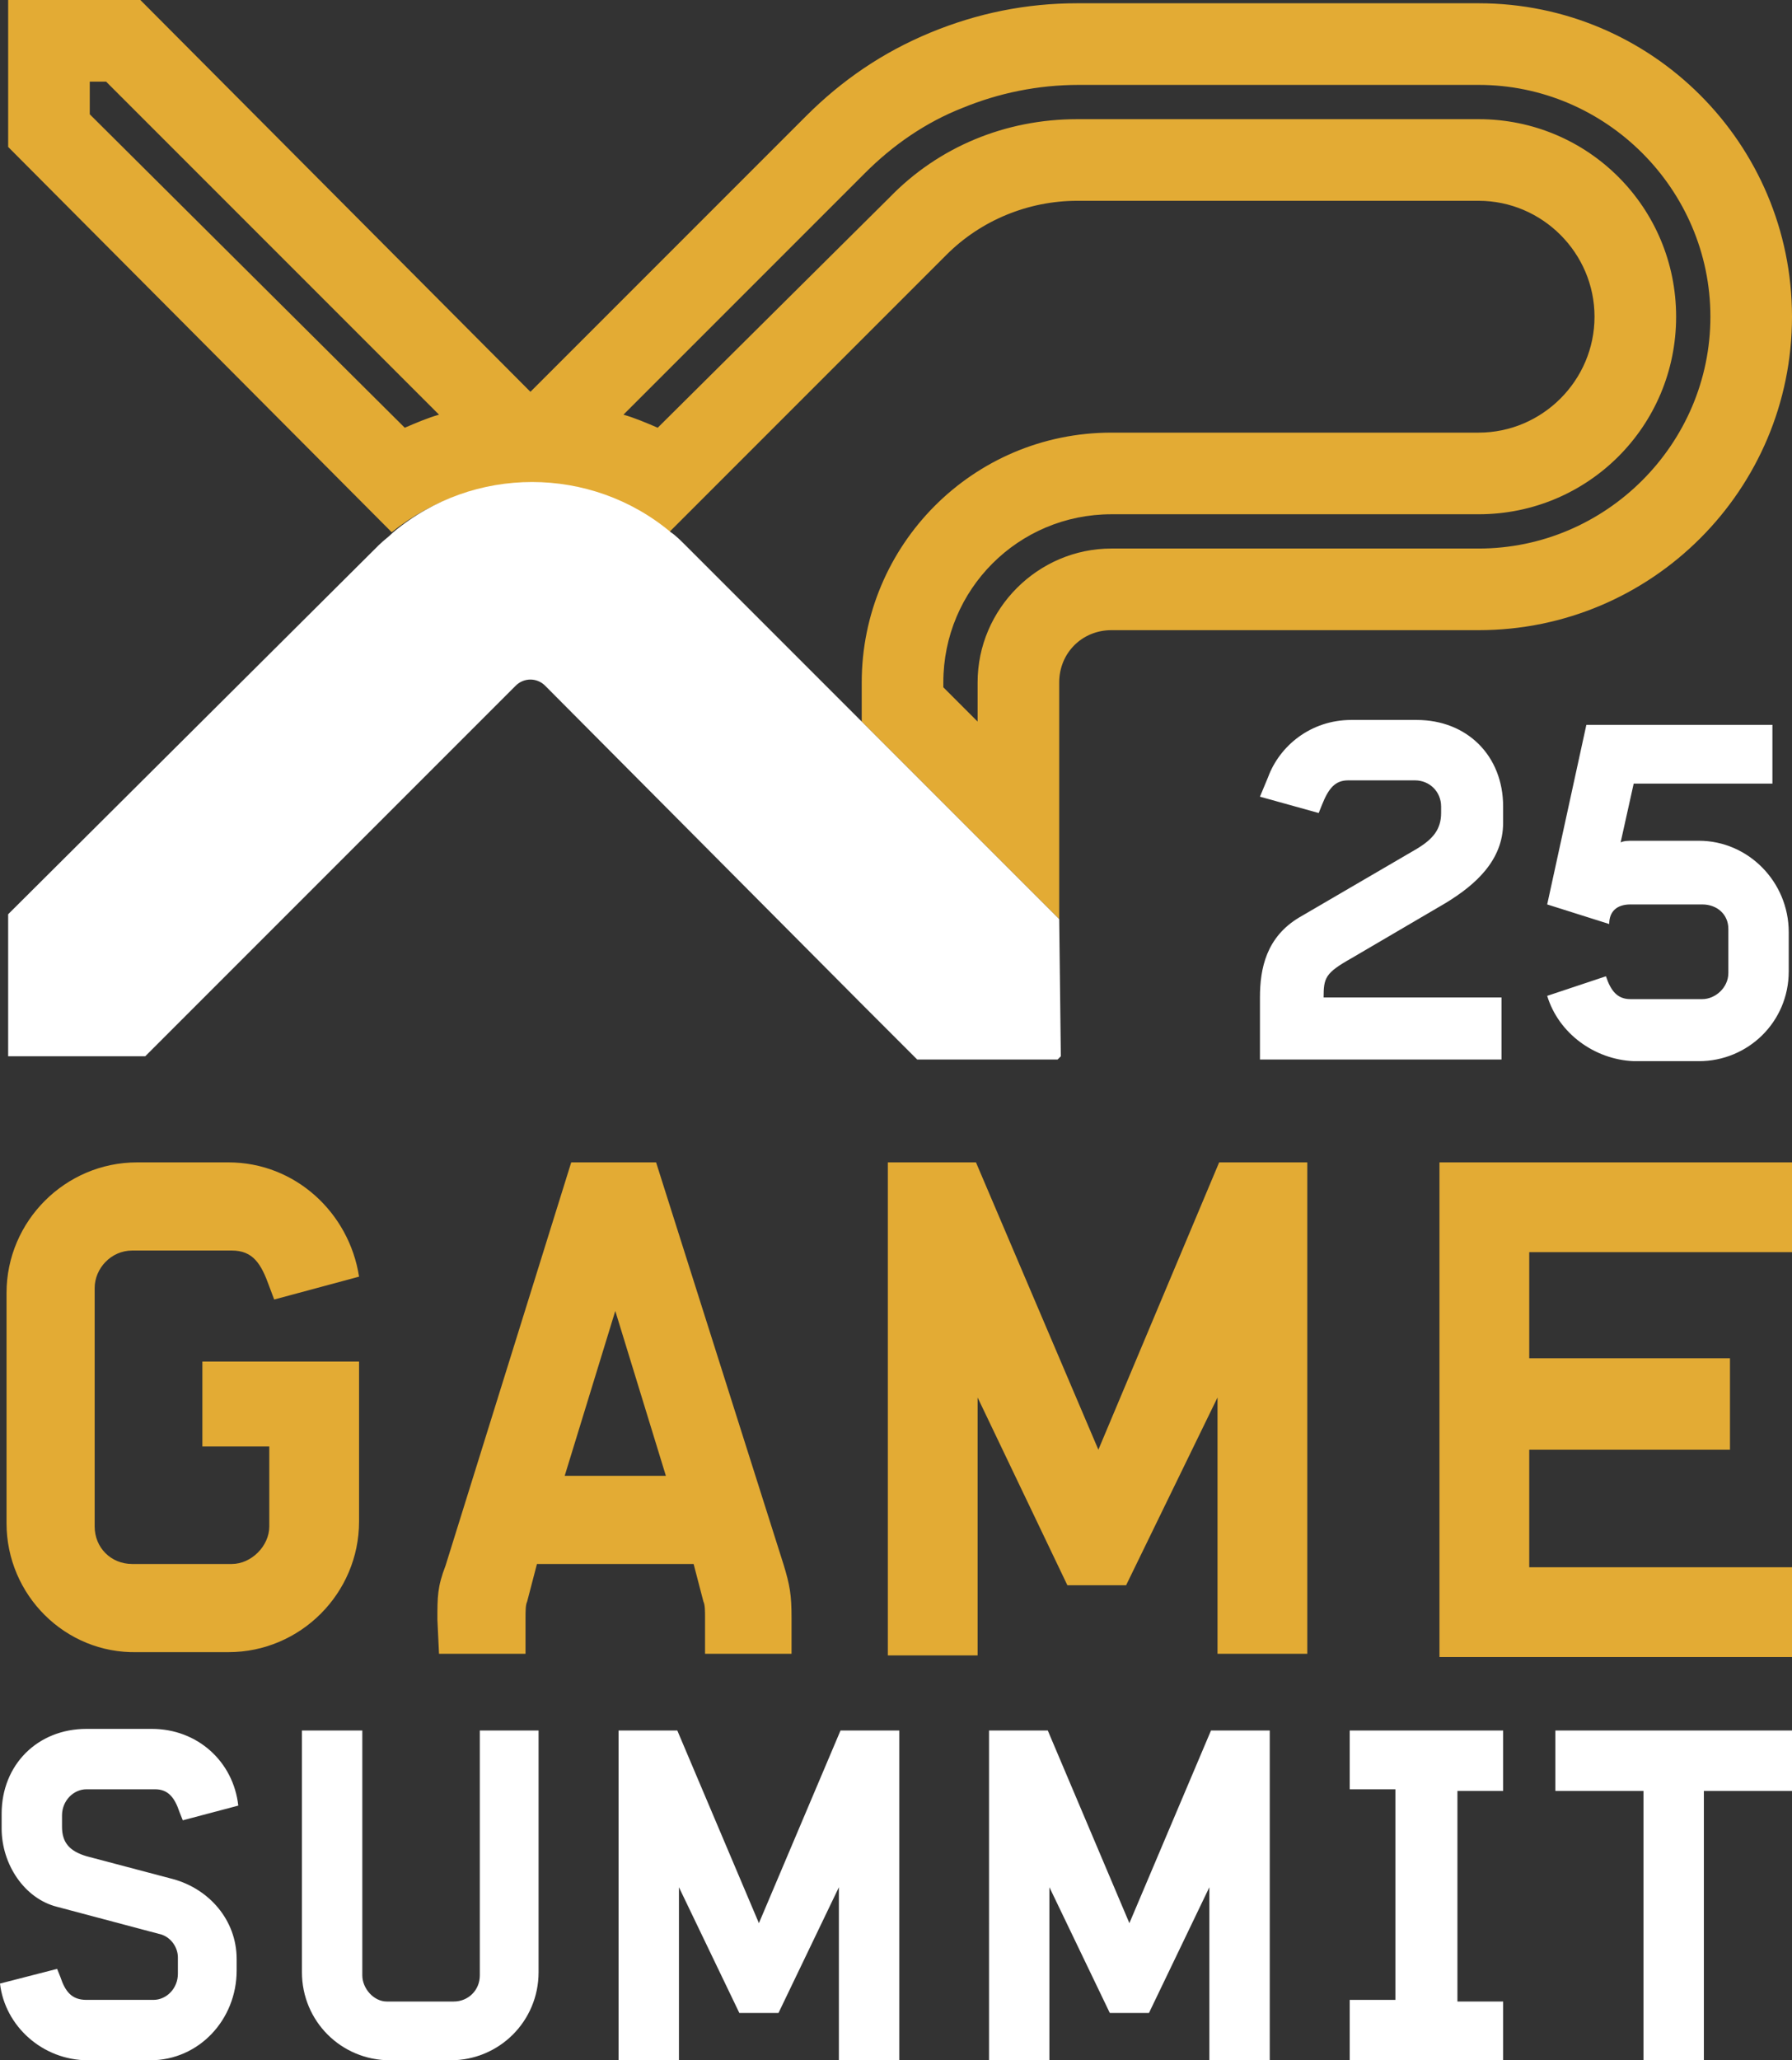
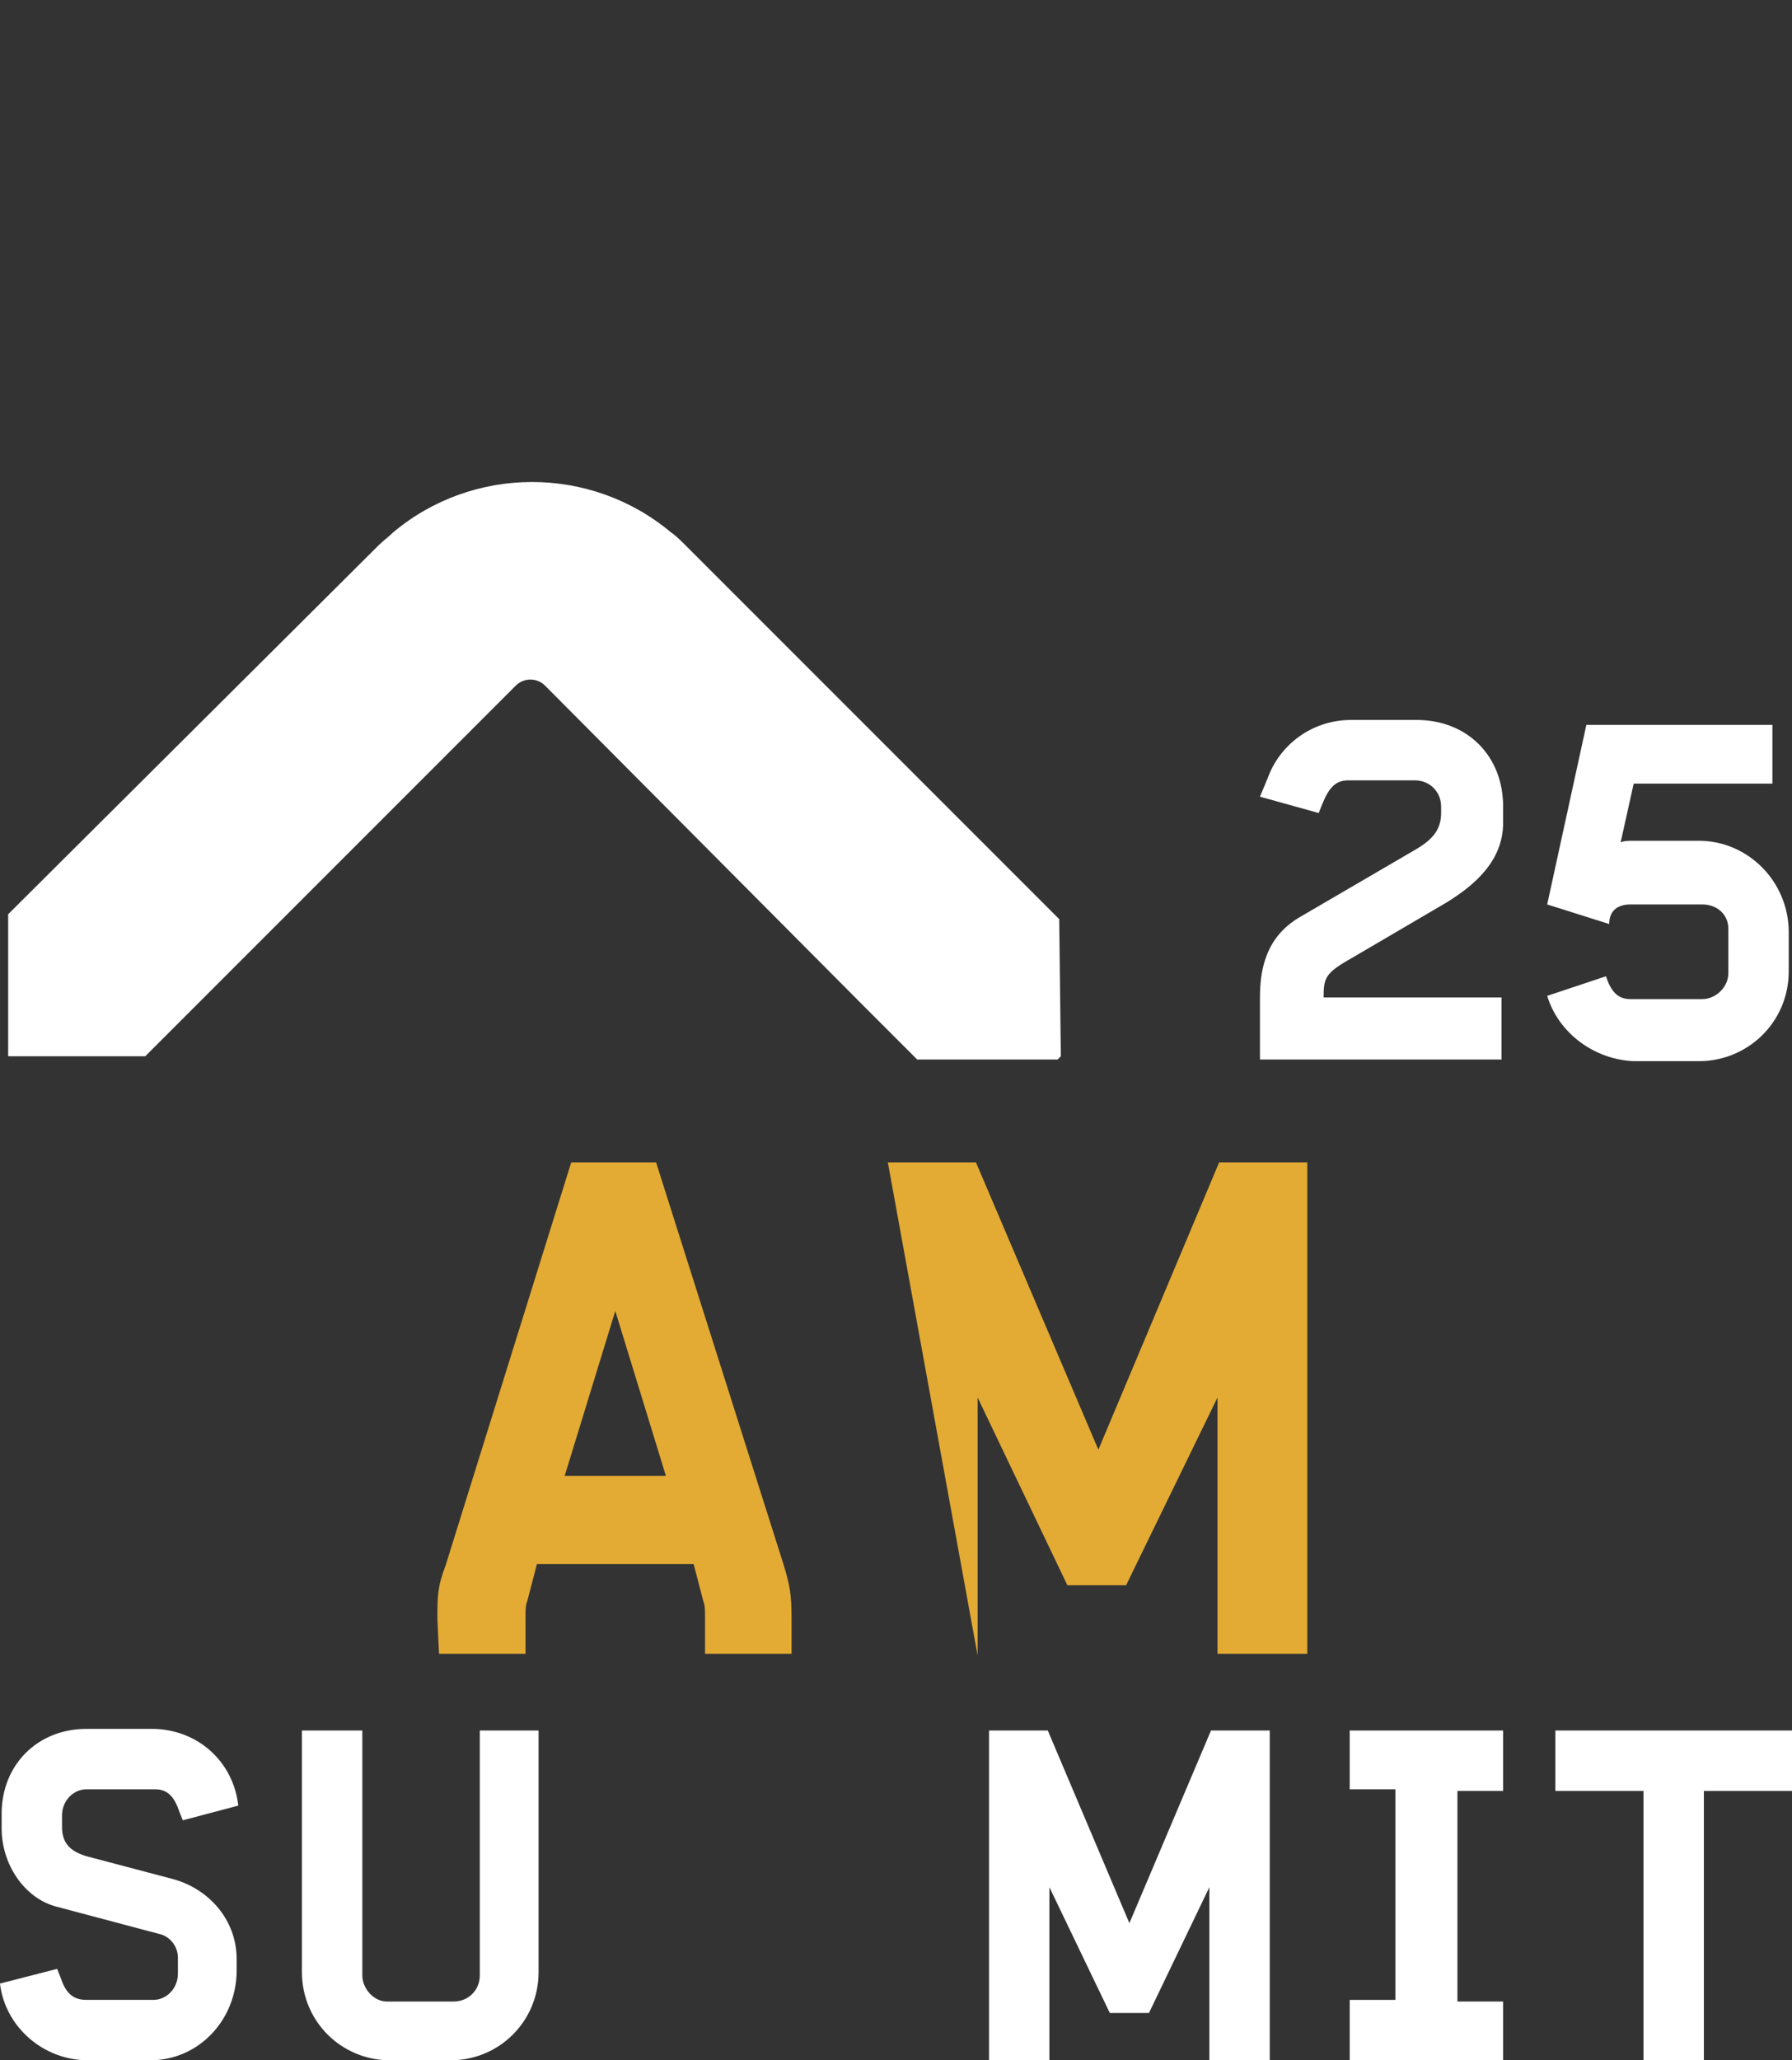
<svg xmlns="http://www.w3.org/2000/svg" id="b" x="0px" y="0px" viewBox="0 0 109.8 126.2" style="enable-background:new 0 0 109.8 126.2;" xml:space="preserve">
  <rect x="0" y="0" width="109.8" height="126.2" fill="#333333" stroke="none" />
  <style type="text/css">	.st0{fill:#E3AB34;}	.st1{fill:#FFFFFF;}</style>
-   <path class="st0" d="M6.5,5l20.4,20.4c-0.7,0.2-1.4,0.5-2.1,0.8L5.5,7V5L6.5,5 M90.6,5.2c7.8,0,14.2,6.4,14.2,14.2 s-6.4,14.2-14.2,14.2H68.1c-4.5,0-8.2,3.7-8.2,8.2v2.4l-2.1-2.1v-0.3c0-5.7,4.6-10.3,10.3-10.3h22.5c6.7,0,12.1-5.4,12.1-12.1 S97.3,7.3,90.6,7.3H66c-4.4,0-8.5,1.7-11.5,4.8L40.3,26.2c-0.7-0.3-1.4-0.6-2.1-0.8L53,10.6c1.7-1.7,3.7-3.1,6-4 c2.2-0.9,4.6-1.4,7.1-1.4L90.6,5.2 M8.6,0H0.5v9L24,32.6c2.5-2,5.5-3,8.5-3s6,1,8.5,3l17-17c2.1-2.1,5-3.3,8-3.3h24.6 c3.9,0,7.1,3.2,7.1,7.1s-3.2,7.1-7.1,7.1H68.1c-8.5,0-15.3,6.9-15.3,15.3v2.4l12.1,12.1V41.8c0-1.8,1.4-3.2,3.2-3.2h22.5 c10.6,0,19.2-8.6,19.2-19.2S101.2,0.2,90.6,0.2H66c-3.1,0-6.1,0.6-9,1.8c-2.9,1.2-5.4,2.9-7.6,5.1L32.5,24L8.6,0L8.6,0z" />
  <path class="st1" d="M64.9,56.3L52.8,44.2L42,33.4c-0.3-0.3-0.6-0.6-0.9-0.8c-4.9-4.1-12.1-4.1-17,0c-0.3,0.3-0.6,0.5-0.9,0.8 L0.5,56v8.7h8.4L31.6,42c0.5-0.5,1.3-0.5,1.8,0l19.3,19.4l0.2,0.2l3.3,3.3h8.6l0.2-0.2L64.9,56.3C64.9,56.3,64.9,56.3,64.9,56.3z" />
-   <path class="st0" d="M0.4,93.3V79.2c0-4.4,3.6-8,8-8H14c4.1,0,7.4,3.1,8,7l-5.2,1.4l-0.3-0.8c-0.5-1.4-1-2.2-2.3-2.2H8.1 c-1.3,0-2.3,1.1-2.3,2.3v14.6c0,1.3,1,2.3,2.3,2.3h6.1c1.2,0,2.3-1.1,2.3-2.3v-4.9h-4.1v-5.2H22v9.8c0,4.4-3.6,8-8,8H8.4 C4,101.3,0.4,97.7,0.4,93.3L0.4,93.3z" />
  <path class="st0" d="M26.8,99.2c0-1.4,0-2,0.5-3.3L35,71.2h5.2L48,95.8c0.4,1.3,0.5,1.9,0.5,3.3v2.2h-5.3v-2.2c0-0.4,0-0.8-0.1-1 l-0.6-2.3h-9.6l-0.6,2.3c-0.1,0.2-0.1,0.6-0.1,1v2.2h-5.3L26.8,99.2L26.8,99.2z M40.8,90.4l-3.1-10.1l-3.1,10.1 C34.5,90.4,40.8,90.4,40.8,90.4z" />
-   <path class="st0" d="M54.4,71.2h5.4l7.5,17.6l7.4-17.6h5.4v30.1h-5.5V85.6l-5.6,11.5h-3.6l-5.5-11.5v15.8h-5.5L54.4,71.2L54.4,71.2z " />
-   <path class="st0" d="M88.2,71.2h21.6v5.5H93.7v6.5H106v5.6H93.7v7.2h16.1v5.5H88.2V71.2L88.2,71.2z" />
+   <path class="st0" d="M54.4,71.2h5.4l7.5,17.6l7.4-17.6h5.4v30.1h-5.5V85.6l-5.6,11.5h-3.6l-5.5-11.5v15.8L54.4,71.2L54.4,71.2z " />
  <path class="st1" d="M0,121.5l3.5-0.9l0.2,0.5c0.3,0.9,0.7,1.4,1.6,1.4h4.1c0.8,0,1.5-0.7,1.5-1.6v-1c0-0.6-0.4-1.2-1-1.4l-6.4-1.7 c-2-0.5-3.4-2.6-3.4-4.8v-0.9c0-3,2.2-5.2,5.2-5.2h4c2.8,0,5,2,5.3,4.7l-3.4,0.9l-0.2-0.5c-0.3-0.9-0.7-1.4-1.5-1.4H5.3 c-0.8,0-1.5,0.7-1.5,1.6v0.7c0,1,0.5,1.5,1.5,1.8l5.3,1.4c2.2,0.6,3.9,2.5,3.9,4.9v0.7c0,3-2.3,5.5-5.3,5.5H5.4 C2.6,126.2,0.3,124.1,0,121.5L0,121.5z" />
  <path class="st1" d="M18.5,120.8V106h3.7v15c0,0.8,0.7,1.6,1.5,1.6h4.1c0.9,0,1.6-0.7,1.6-1.6v-15H33v14.8c0,3-2.4,5.4-5.4,5.4h-3.7 C20.9,126.2,18.5,123.8,18.5,120.8L18.5,120.8z" />
-   <path class="st1" d="M37.9,106h3.6l5,11.8l5-11.8h3.6v20.2h-3.7v-10.6l-3.7,7.7h-2.4l-3.7-7.7v10.6h-3.7L37.9,106L37.9,106z" />
  <path class="st1" d="M60.6,106h3.6l5,11.8l5-11.8h3.6v20.2h-3.7v-10.6l-3.7,7.7H68l-3.7-7.7v10.6h-3.7L60.6,106L60.6,106z" />
  <path class="st1" d="M82.7,122.5h2.8v-12.9h-2.8V106h9.4v3.7h-2.8v12.9h2.8v3.7h-9.4V122.5z" />
  <path class="st1" d="M100.7,109.7h-5.4V106h14.5v3.7h-5.4v16.5h-3.7L100.7,109.7L100.7,109.7z" />
  <path class="st1" d="M77.2,61.1c0-1.8,0.4-3.7,2.4-4.9l7.2-4.2c1-0.6,1.5-1.2,1.5-2.2v-0.4c0-0.9-0.7-1.6-1.6-1.6h-4.1 c-0.8,0-1.2,0.5-1.6,1.5l-0.2,0.5l-3.6-1l0.5-1.2c0.7-1.9,2.6-3.5,5.1-3.5h4c3.1,0,5.3,2.2,5.3,5.3v1c0,2.3-1.7,3.8-3.5,4.9 l-5.8,3.4c-1.6,0.9-1.7,1.2-1.7,2.4h10.9v3.8H77.2V61.1z" />
  <path class="st1" d="M94.8,61l3.6-1.2c0.3,0.9,0.7,1.4,1.5,1.4h4.4c0.8,0,1.6-0.7,1.6-1.6v-2.7c0-0.9-0.7-1.5-1.6-1.5h-4.4 c-0.8,0-1.3,0.4-1.3,1.2l-3.8-1.2l2.4-11h11.4V48h-8.5l-0.8,3.6c0.2-0.1,0.5-0.1,0.7-0.1h4.1c3,0,5.5,2.5,5.5,5.6v2.4 c0,3.1-2.5,5.5-5.5,5.5h-4C97.7,64.9,95.5,63.3,94.8,61z" />
</svg>